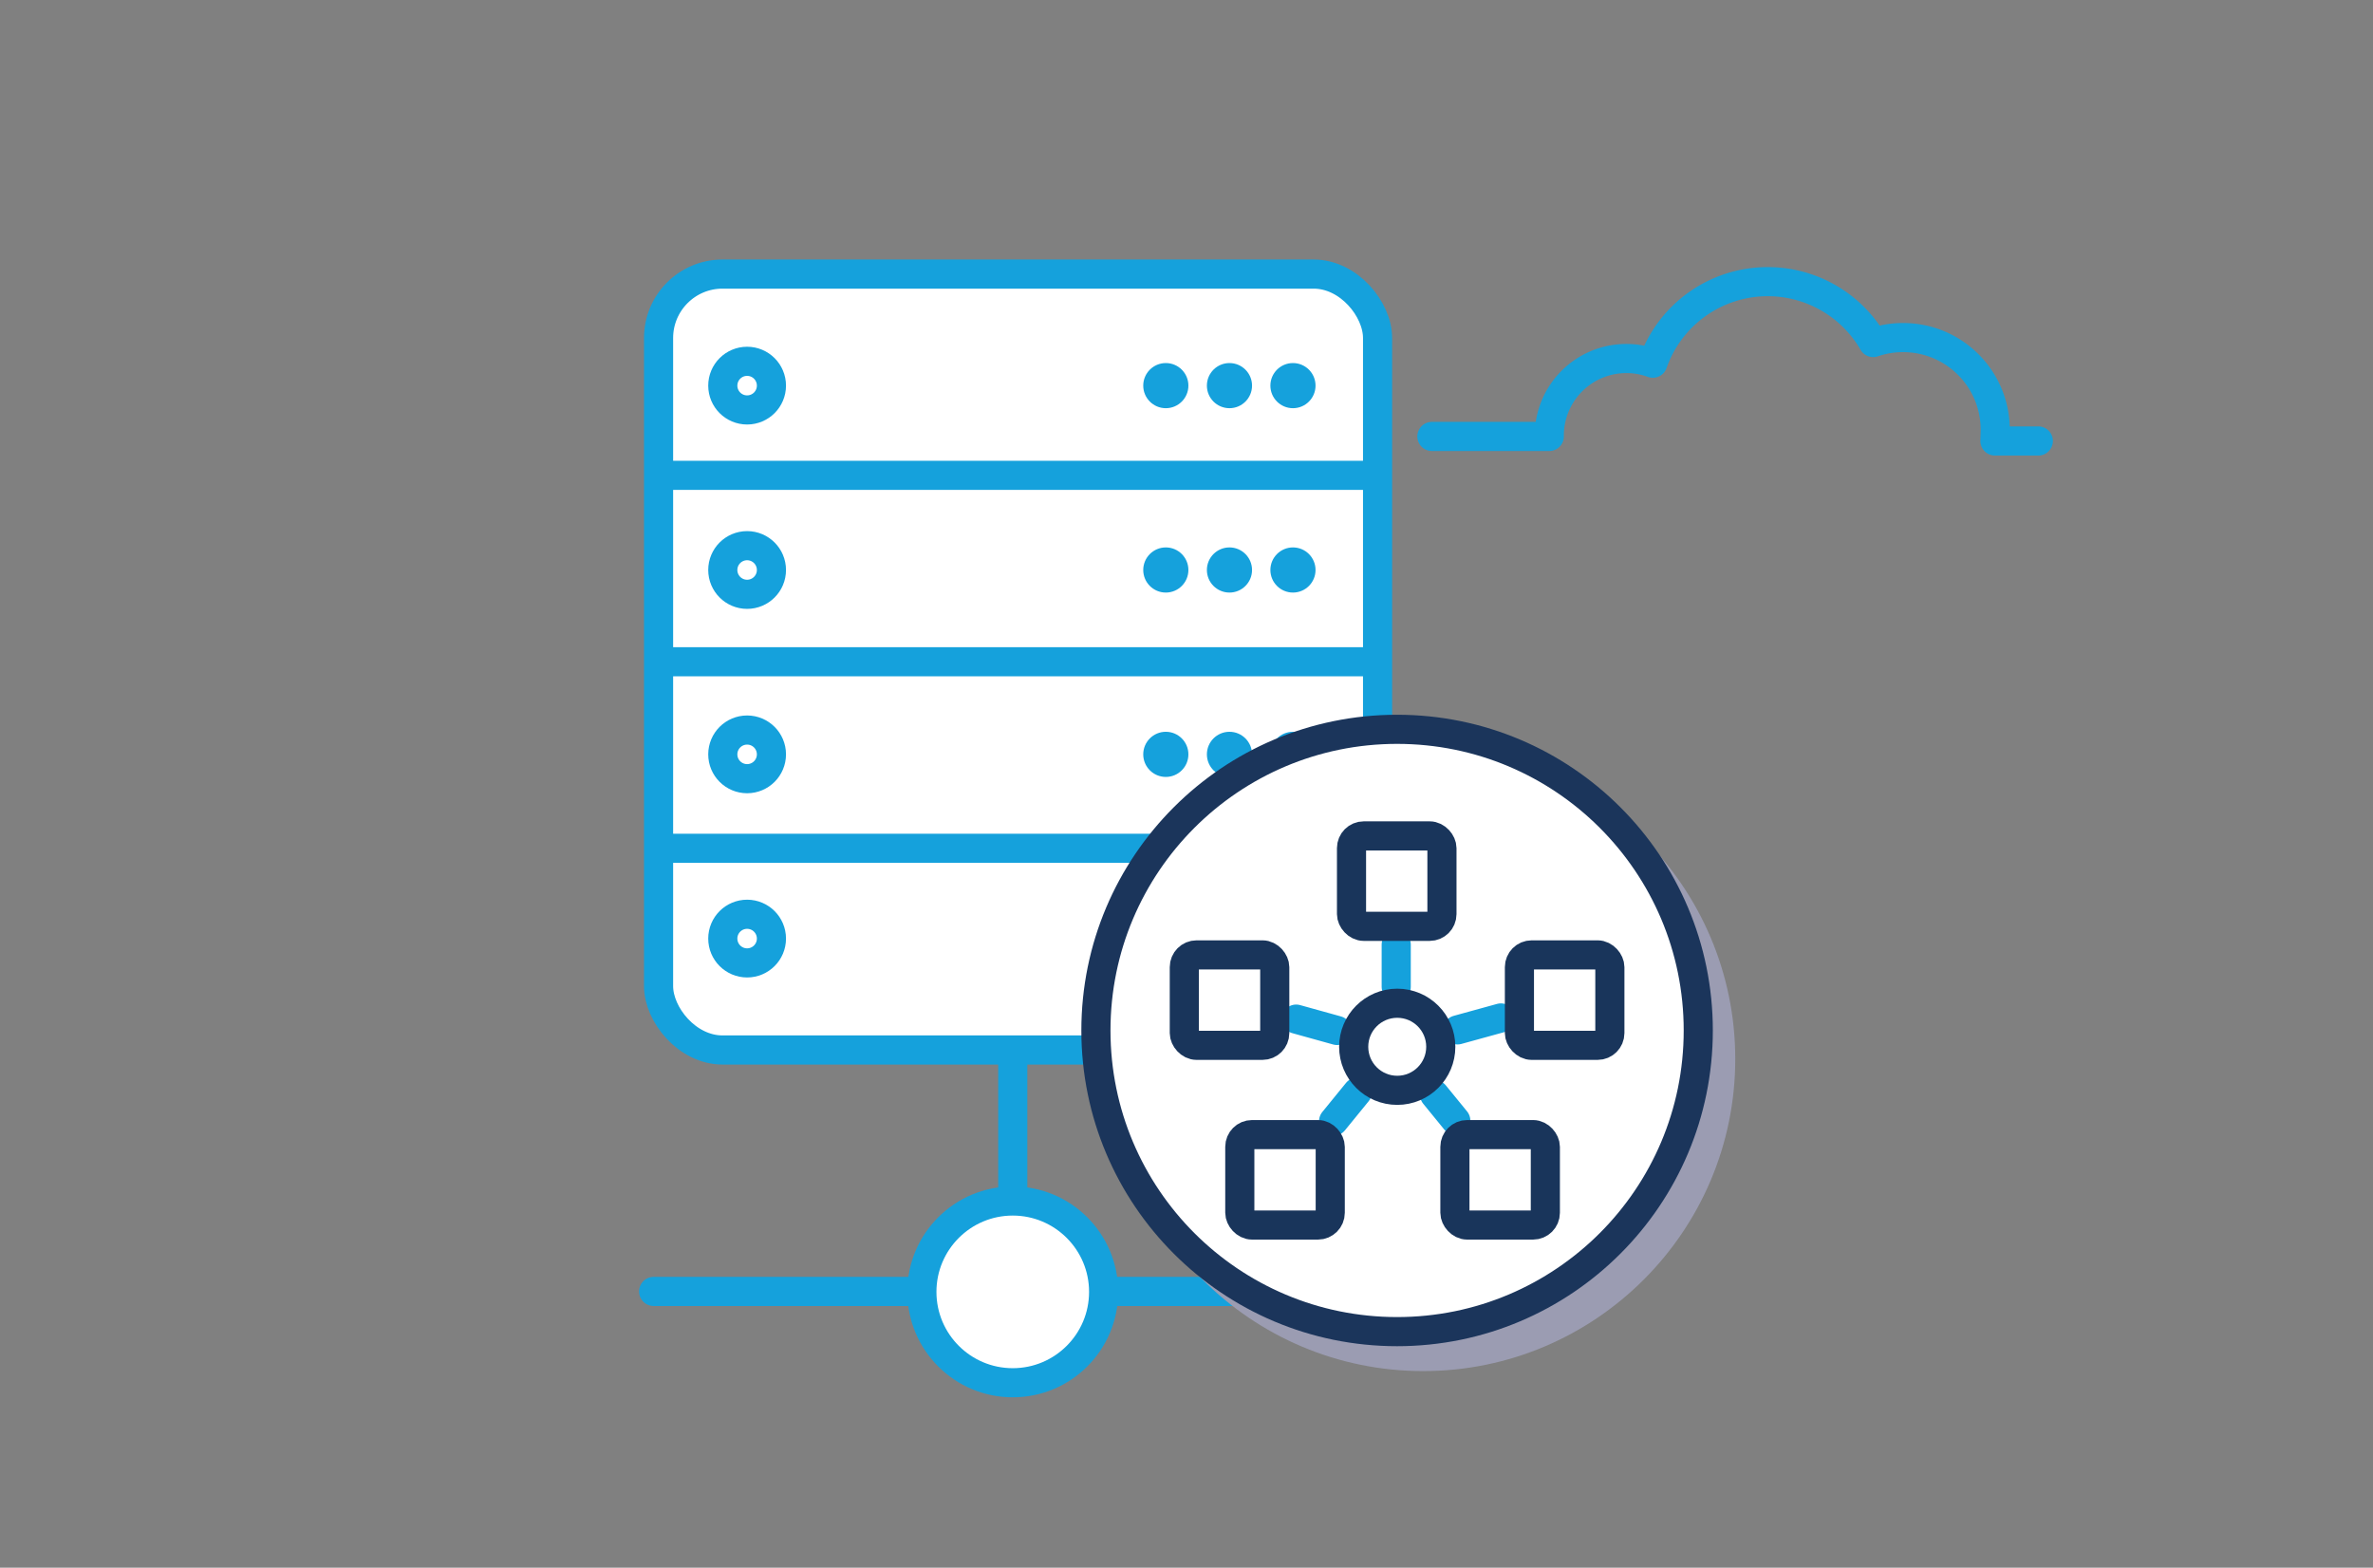
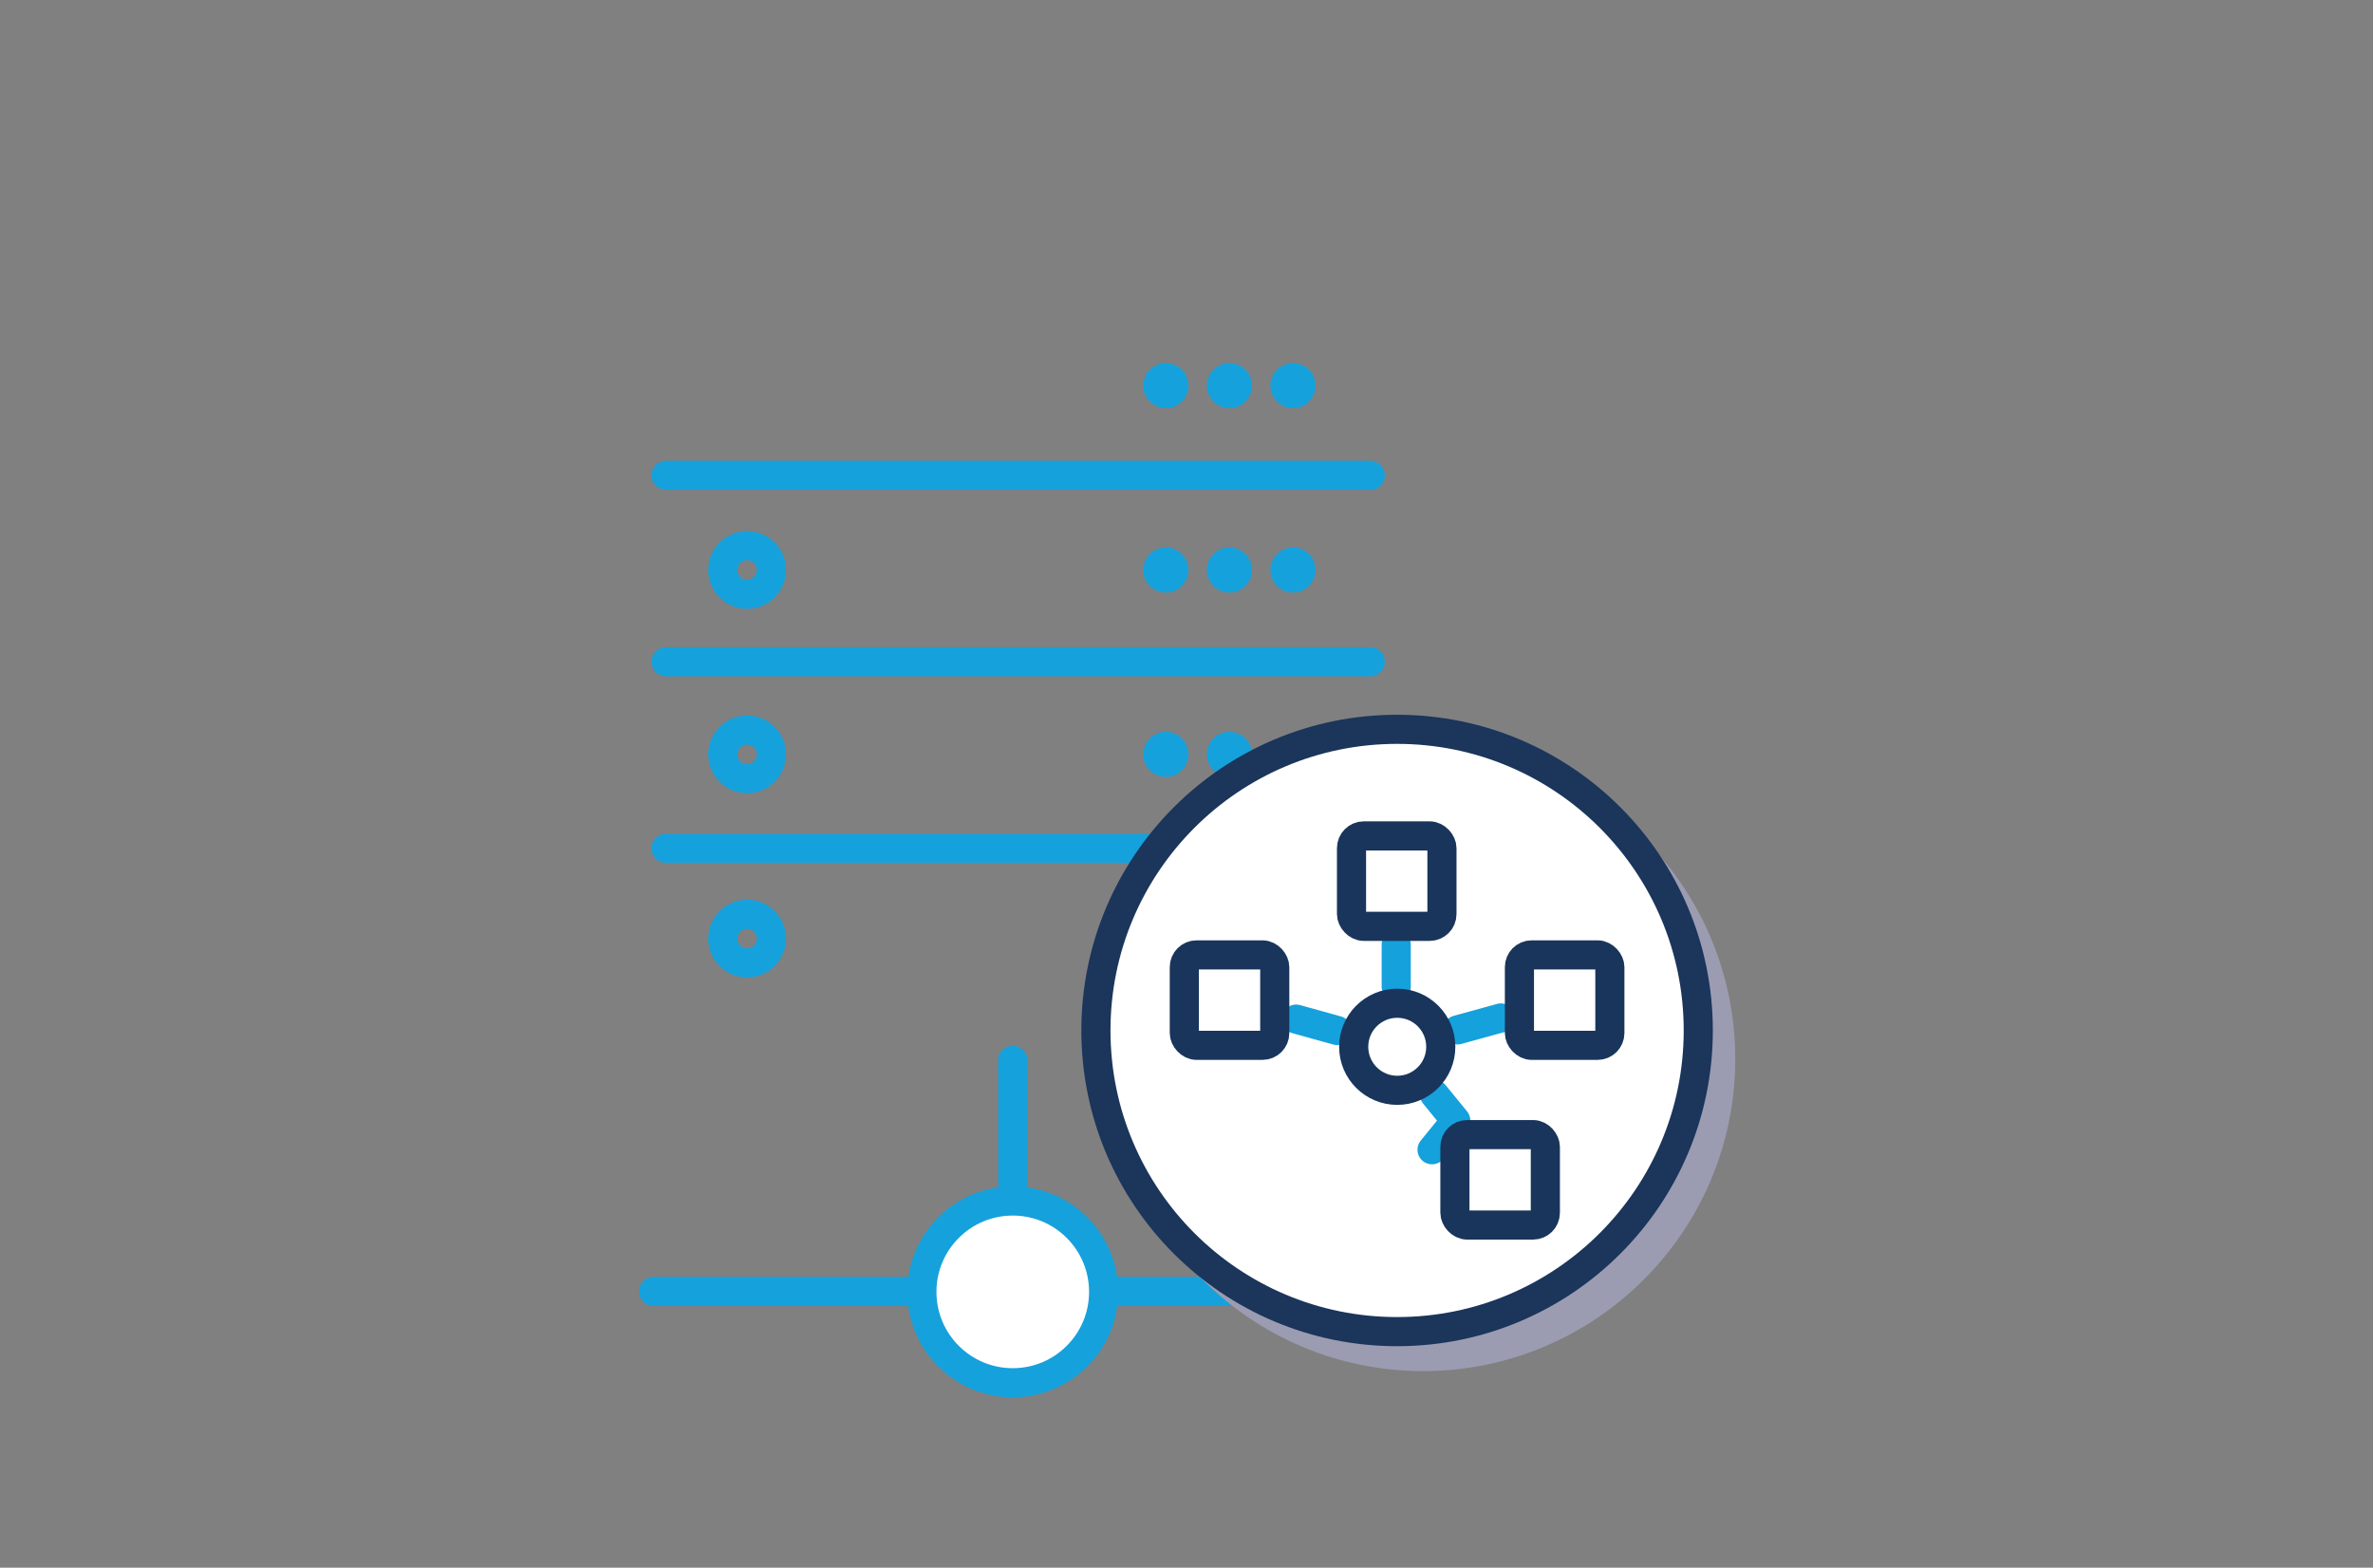
<svg xmlns="http://www.w3.org/2000/svg" viewBox="0 0 162.94 107.65">
  <rect x="0" y="0" width="162.94" height="107.65" fill="#808080" stroke="none" />
-   <path d="M139.96 30.28h-2.98s.02-.66.02-.77c0-3.5-2.83-6.33-6.33-6.33-.72 0-1.41.12-2.05.34a8.363 8.363 0 00-7.24-4.18 8.36 8.36 0 00-7.89 5.6 5.292 5.292 0 00-7.11 4.97v.06h-8.06" fill="none" stroke="#15a1dc" stroke-linecap="round" stroke-linejoin="round" stroke-width="2" />
-   <rect x="45.22" y="18.82" width="49.37" height="53.28" rx="4.39" ry="4.39" fill="#fff" stroke="#15a1dc" stroke-linecap="round" stroke-linejoin="round" stroke-width="2" />
-   <circle cx="51.3" cy="26.48" r="1.67" fill="none" stroke="#15a1dc" stroke-linecap="round" stroke-linejoin="round" stroke-width="2" />
  <circle cx="80.05" cy="26.48" r="1.55" fill="#15a1dc" />
  <circle cx="84.42" cy="26.48" r="1.55" fill="#15a1dc" />
  <circle cx="88.78" cy="26.48" r="1.55" fill="#15a1dc" />
  <circle cx="51.3" cy="39.14" r="1.67" fill="none" stroke="#15a1dc" stroke-linecap="round" stroke-linejoin="round" stroke-width="2" />
  <circle cx="80.05" cy="39.14" r="1.55" fill="#15a1dc" />
  <circle cx="84.42" cy="39.14" r="1.55" fill="#15a1dc" />
  <circle cx="88.78" cy="39.14" r="1.55" fill="#15a1dc" />
  <circle cx="51.3" cy="51.8" r="1.67" fill="none" stroke="#15a1dc" stroke-linecap="round" stroke-linejoin="round" stroke-width="2" />
  <circle cx="80.05" cy="51.8" r="1.55" fill="#15a1dc" />
  <circle cx="84.42" cy="51.8" r="1.55" fill="#15a1dc" />
-   <circle cx="88.78" cy="51.8" r="1.55" fill="#15a1dc" />
  <circle cx="51.3" cy="64.45" r="1.67" fill="none" stroke="#15a1dc" stroke-linecap="round" stroke-linejoin="round" stroke-width="2" />
  <circle cx="80.05" cy="64.45" r="1.55" fill="#15a1dc" />
  <circle cx="84.42" cy="64.45" r="1.55" fill="#15a1dc" />
  <circle cx="88.78" cy="64.45" r="1.55" fill="#15a1dc" />
  <path fill="none" stroke="#15a1dc" stroke-linecap="round" stroke-linejoin="round" stroke-width="2" d="M45.73 32.64h48.36M45.73 45.44h48.36M45.73 58.25h48.36M69.54 72.81v15.87M44.88 88.68h49.33" />
  <circle cx="69.54" cy="88.71" r="6.24" fill="#fff" stroke="#15a1dc" stroke-linecap="round" stroke-linejoin="round" stroke-width="2" />
  <path d="M97.72 51.29c-11.81 0-21.43 9.61-21.43 21.43s9.61 21.43 21.43 21.43 21.43-9.61 21.43-21.43-9.61-21.43-21.43-21.43z" fill="#9b9cb2" />
  <circle cx="95.93" cy="70.76" r="20.68" fill="#fff" stroke="#1b355b" stroke-miterlimit="10" stroke-width="2" />
-   <path fill="#fff" stroke="#15a1dc" stroke-linecap="round" stroke-linejoin="round" stroke-width="2" d="M95.87 67.76v-2.9M100.08 70.72l2.98-.82M98.5 75.16l1.46 1.79M93.2 74.99l-1.63 2M91.81 70.76L89 69.98" />
+   <path fill="#fff" stroke="#15a1dc" stroke-linecap="round" stroke-linejoin="round" stroke-width="2" d="M95.87 67.76v-2.9M100.08 70.72l2.98-.82M98.5 75.16l1.46 1.79l-1.63 2M91.81 70.76L89 69.98" />
  <circle cx="95.94" cy="71.88" r="2.99" fill="#fff" stroke="#19355b" stroke-linecap="round" stroke-linejoin="round" stroke-width="2" />
  <rect x="92.8" y="57.4" width="6.21" height="6.21" rx=".84" ry=".84" fill="#fff" stroke="#19355b" stroke-linecap="round" stroke-linejoin="round" stroke-width="2" />
  <rect x="104.33" y="65.57" width="6.21" height="6.21" rx=".84" ry=".84" fill="#fff" stroke="#19355b" stroke-linecap="round" stroke-linejoin="round" stroke-width="2" />
  <rect x="81.32" y="65.57" width="6.21" height="6.21" rx=".84" ry=".84" fill="#fff" stroke="#19355b" stroke-linecap="round" stroke-linejoin="round" stroke-width="2" />
-   <rect x="85.13" y="77.91" width="6.21" height="6.21" rx=".84" ry=".84" fill="#fff" stroke="#19355b" stroke-linecap="round" stroke-linejoin="round" stroke-width="2" />
  <rect x="99.9" y="77.91" width="6.21" height="6.21" rx=".84" ry=".84" fill="#fff" stroke="#19355b" stroke-linecap="round" stroke-linejoin="round" stroke-width="2" />
</svg>